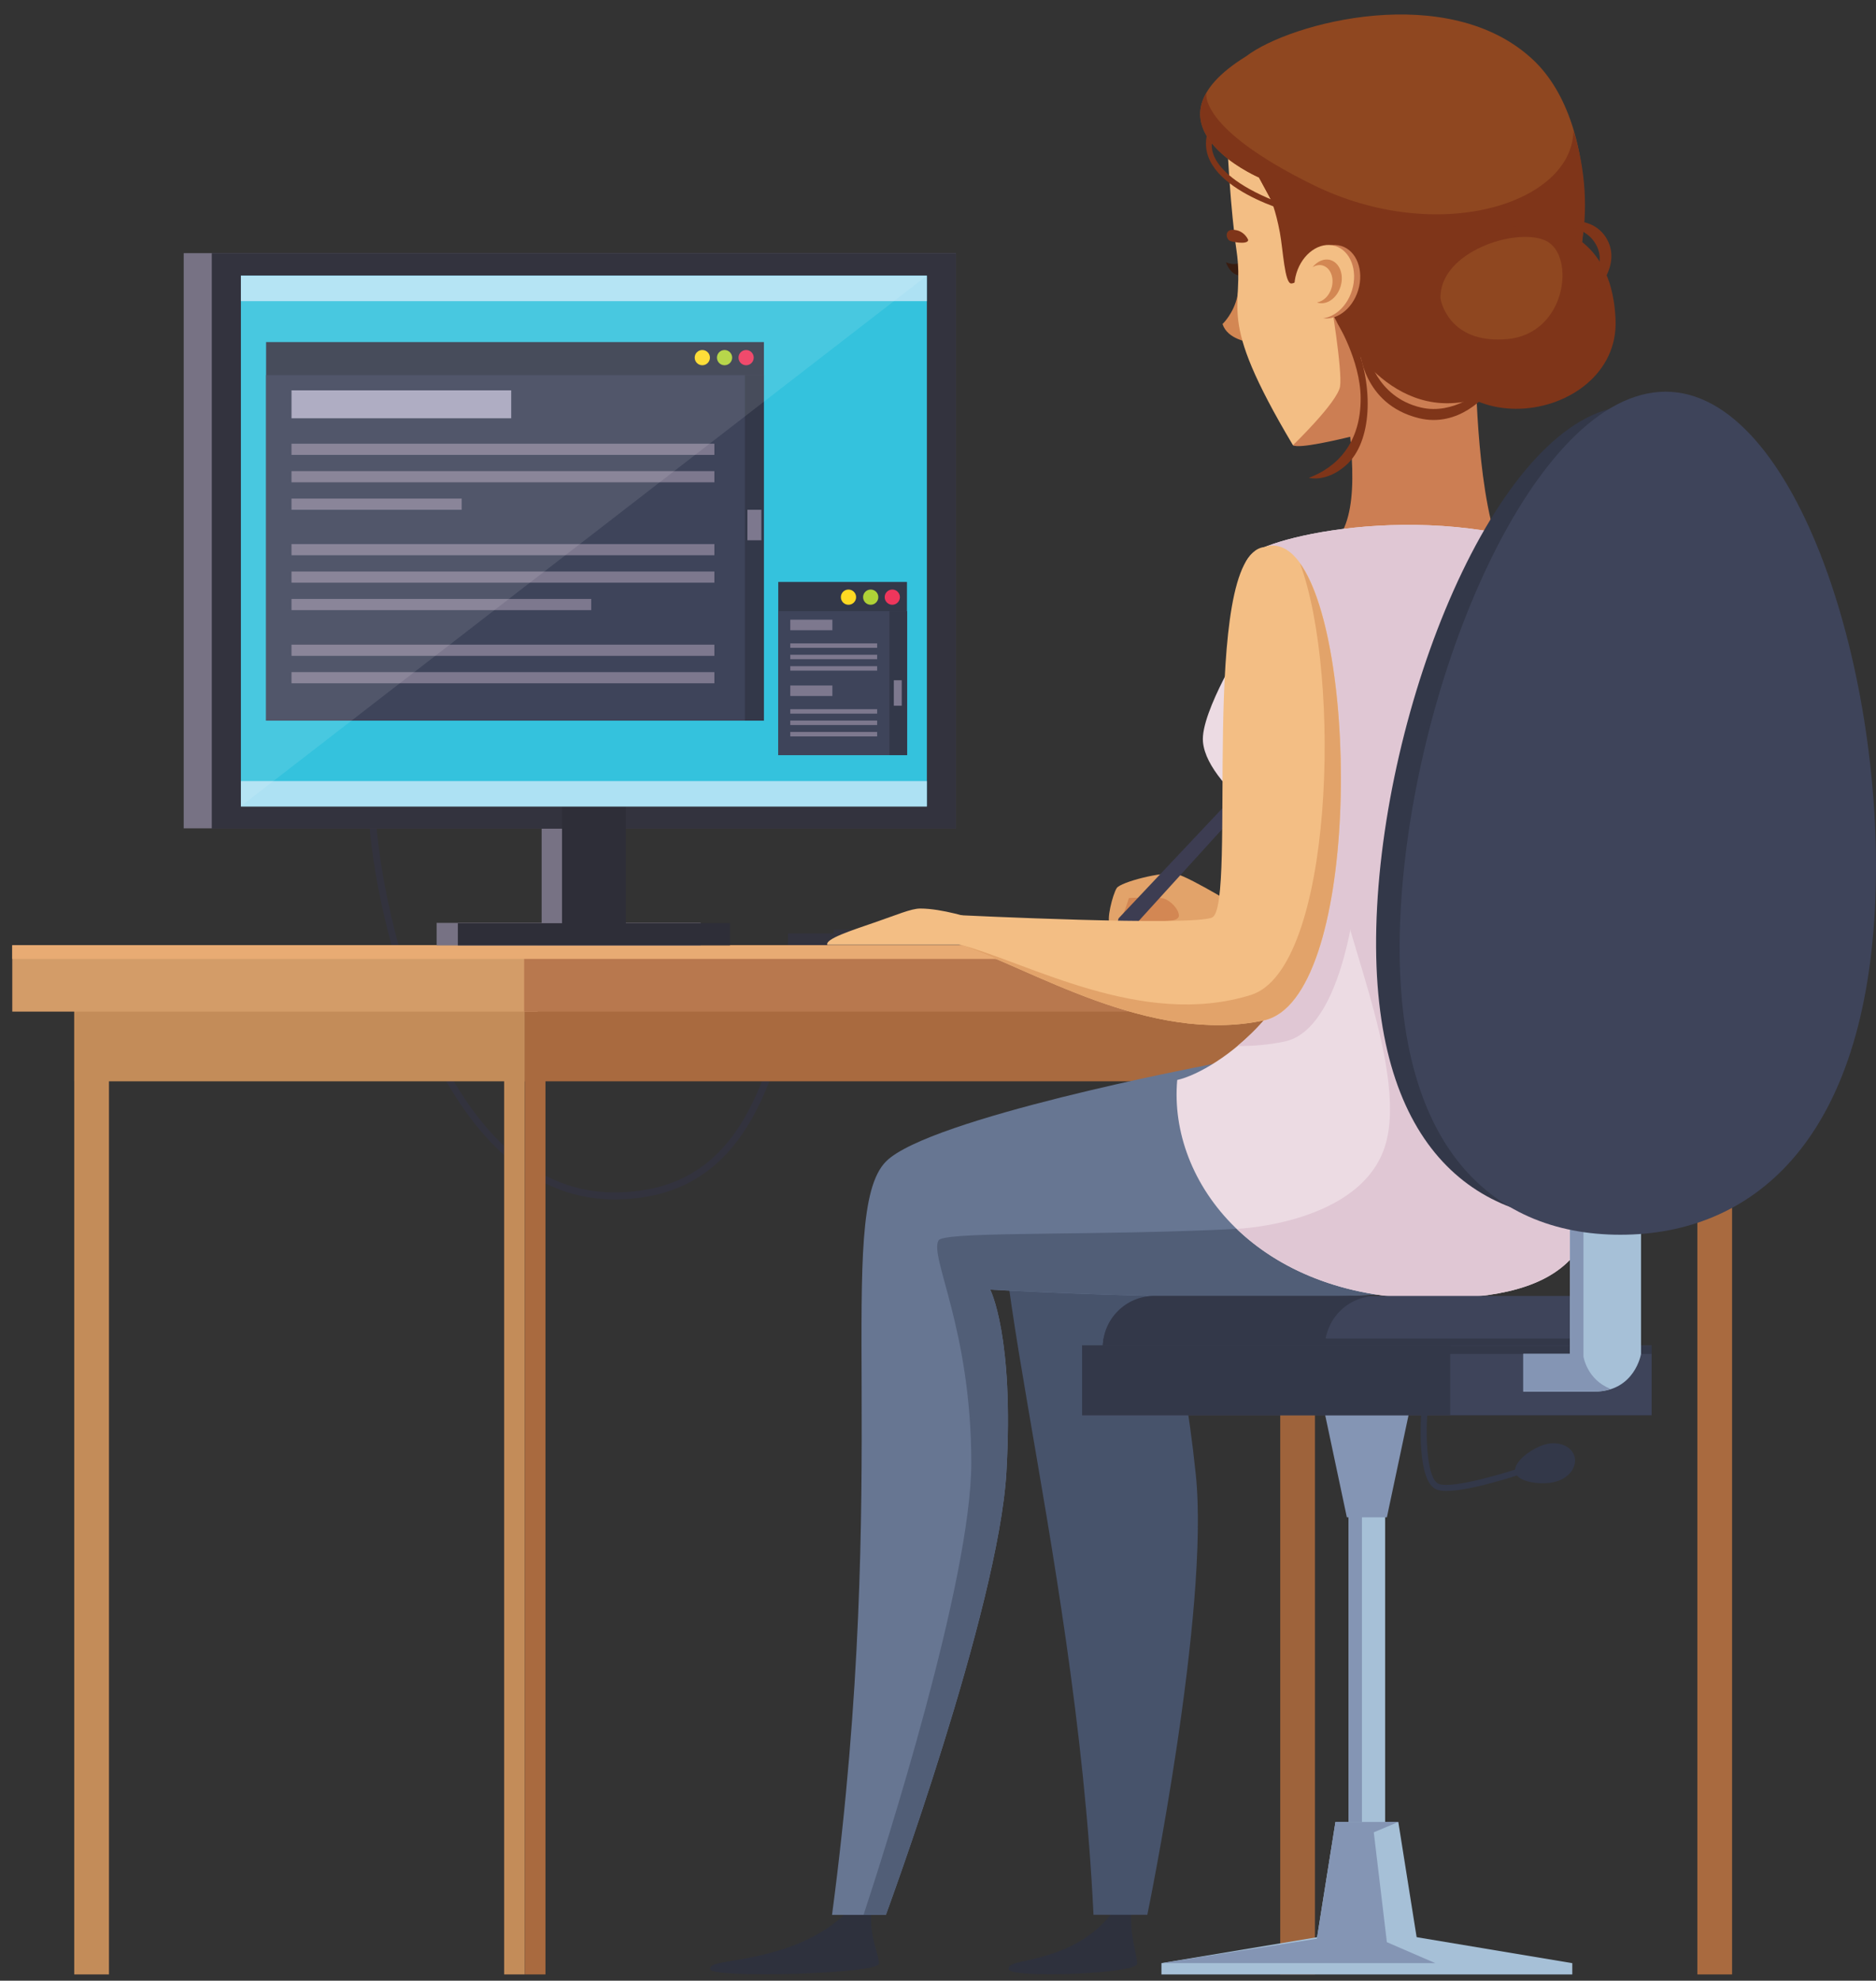
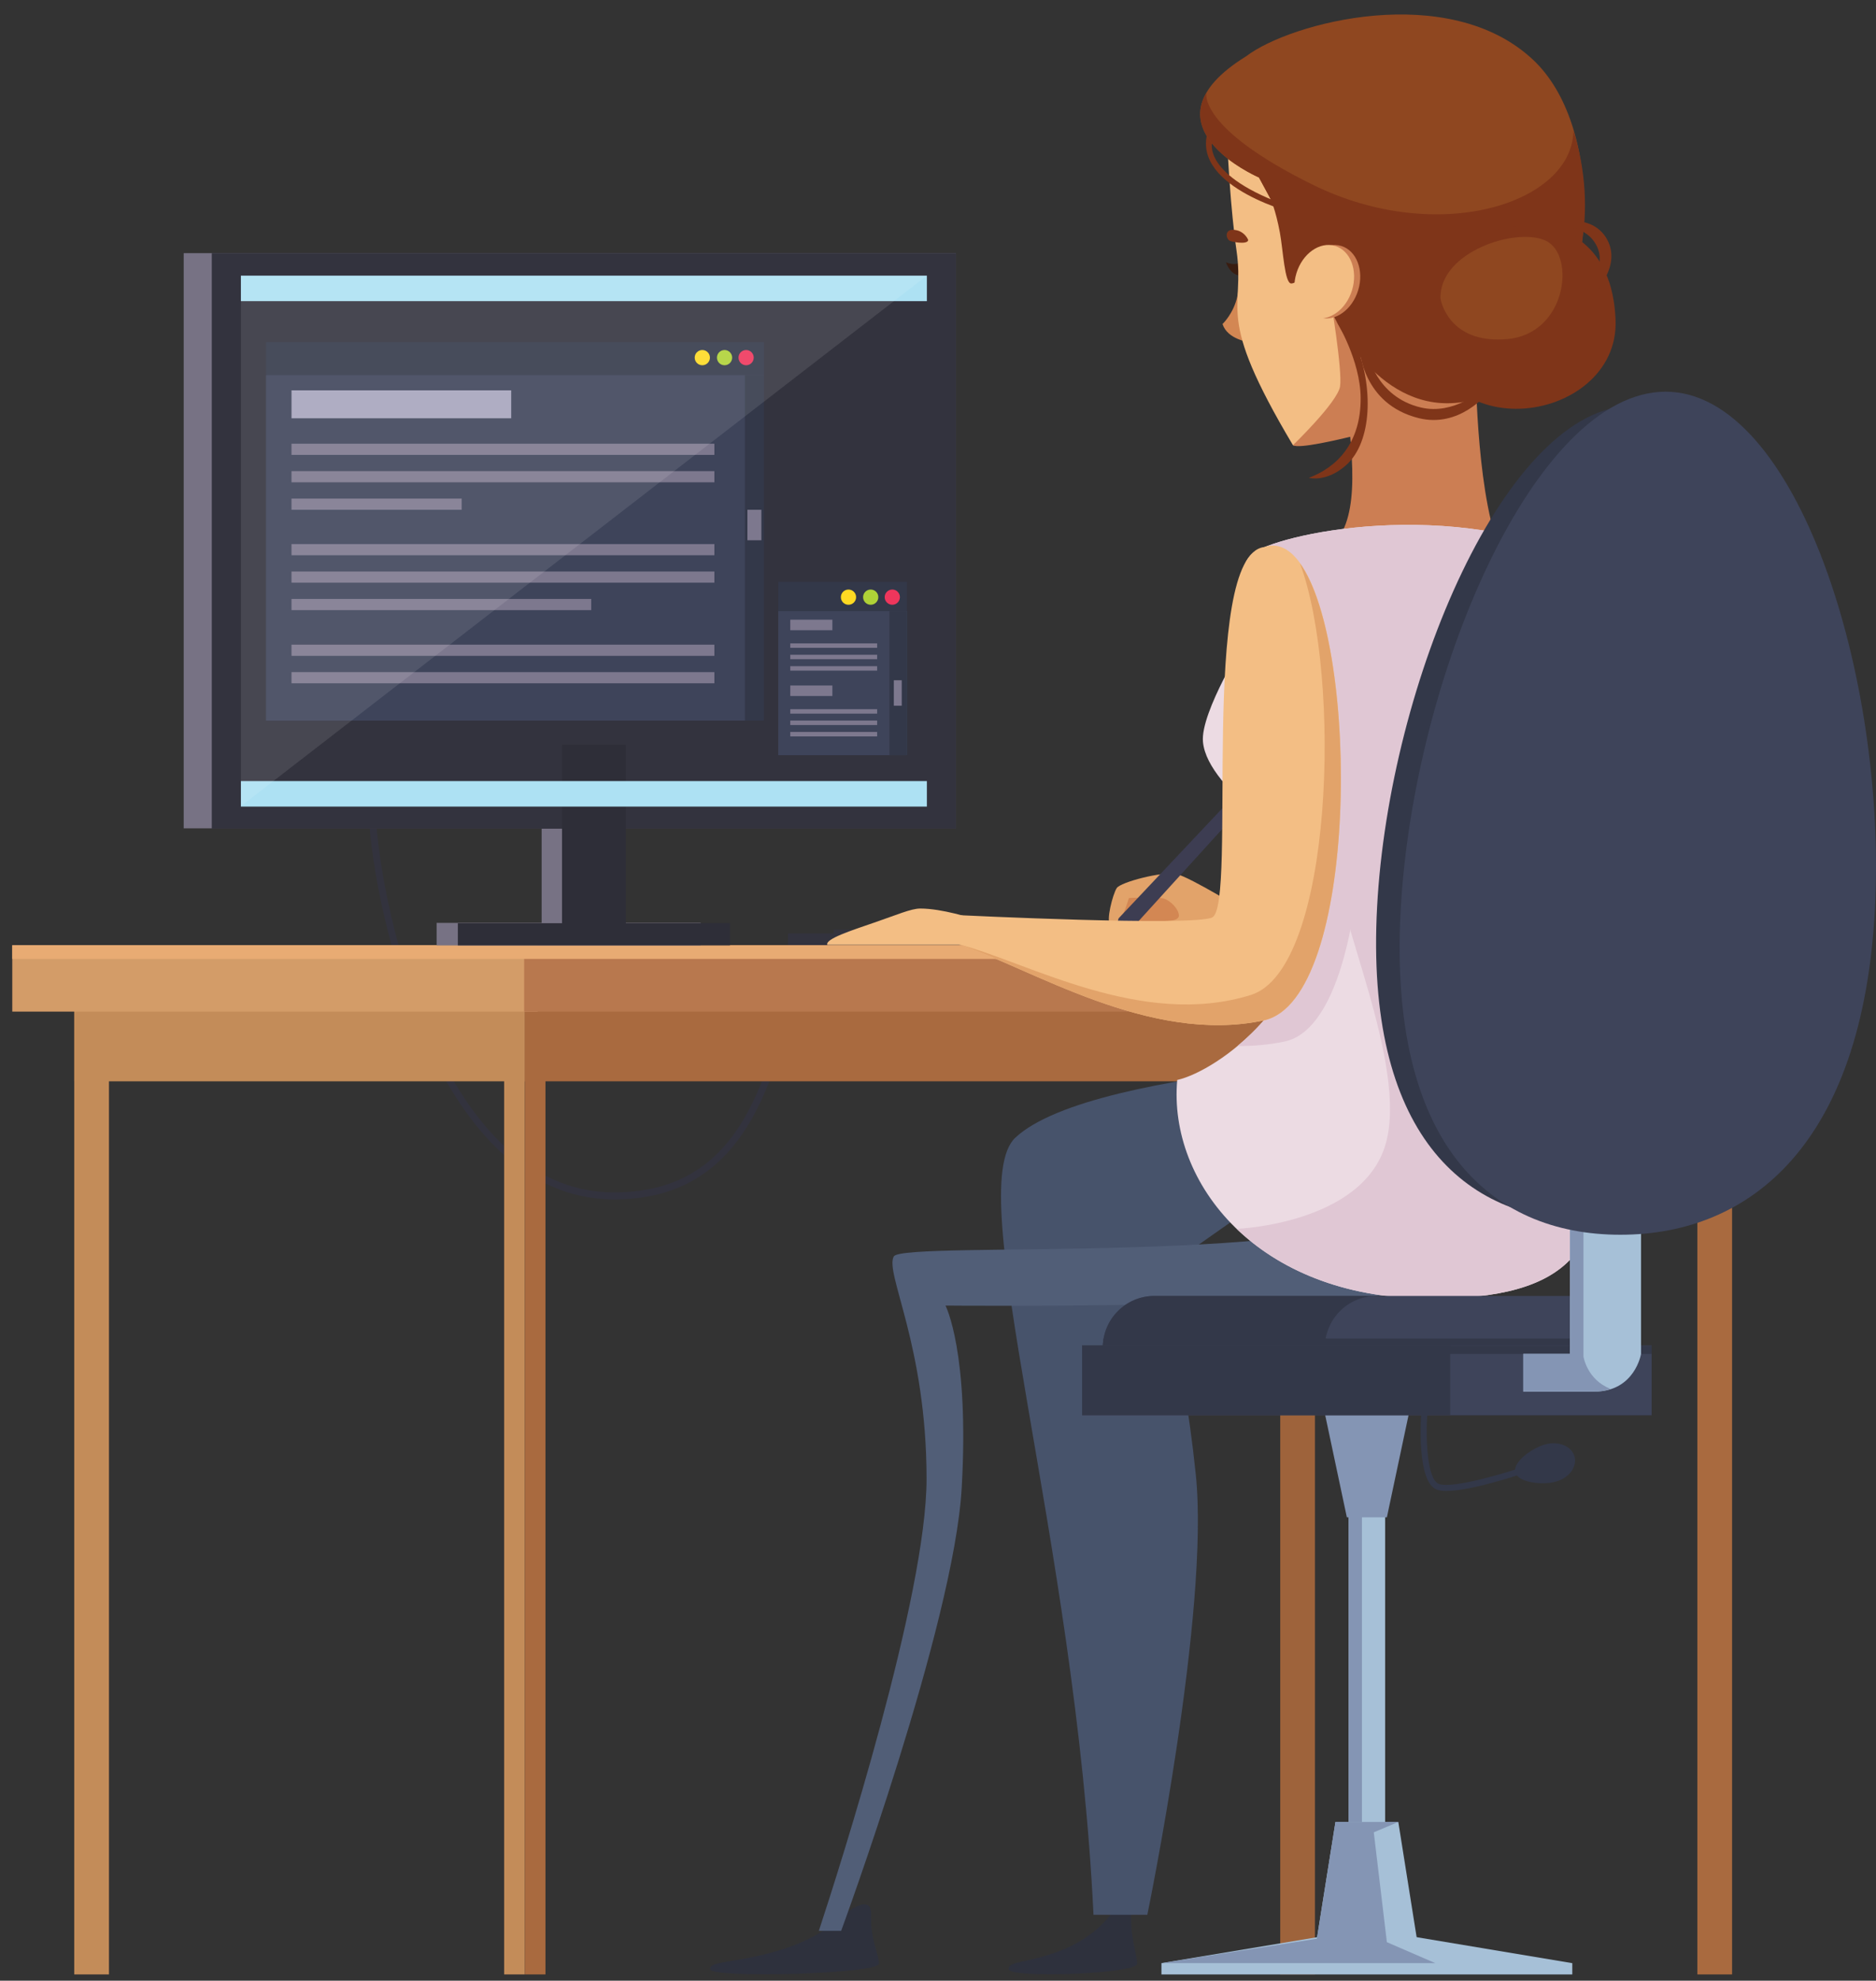
<svg xmlns="http://www.w3.org/2000/svg" version="1.1" id="Layer_1" x="0px" y="0px" width="78.108px" height="82.438px" viewBox="0 0 78.108 82.438" enable-background="new 0 0 78.108 82.438" xml:space="preserve">
  <rect x="0" y="0" width="78.108" height="82.438" fill="#333333" stroke="none" />
  <g>
    <path fill="#33333E" d="M25.569,49.921c-7.669,0-10.227-12.958-10.227-16.438c0-0.081,0.065-0.146,0.146-0.146   s0.146,0.065,0.146,0.146c0,3.418,2.483,16.145,9.934,16.145c4.832,0,6.023-3.93,6.98-7.087c0.585-1.93,1.047-3.454,2.224-3.528   c0.09,0.002,0.149,0.057,0.154,0.137c0.006,0.081-0.056,0.149-0.137,0.155c-0.974,0.062-1.409,1.5-1.962,3.321   C31.896,45.705,30.618,49.921,25.569,49.921z" />
    <g>
      <rect x="32.807" y="38.85" fill="#33333E" width="20.733" height="0.499" />
      <rect x="34.709" y="38.698" fill="#33333E" width="1.974" height="0.234" />
      <rect x="37.889" y="38.698" fill="#33333E" width="1.973" height="0.234" />
    </g>
    <g id="table_13_">
      <rect x="3.091" y="40.67" fill="#C38C59" width="1.446" height="41.507" />
      <rect x="70.67" y="40.67" fill="#A96A3F" width="1.446" height="41.507" />
      <rect x="20.99" y="40.67" fill="#C38C59" width="0.86" height="41.507" />
      <rect x="21.851" y="40.67" fill="#A96A3F" width="0.86" height="41.507" />
      <rect x="3.091" y="40.792" fill="#C38C59" width="18.76" height="4.213" />
      <rect x="53.303" y="40.67" fill="#9E633B" width="1.446" height="41.507" />
      <rect x="21.851" y="40.792" fill="#A96A3F" width="50.266" height="4.213" />
      <rect x="0.511" y="39.341" fill="#D39C68" width="21.876" height="2.763" />
      <rect x="21.823" y="39.341" fill="#B8784E" width="53.196" height="2.763" />
      <rect x="0.511" y="39.341" fill="#E8AB73" width="74.509" height="0.57" />
    </g>
    <g>
      <polygon fill="#777284" points="7.648,10.536 7.648,34.476 12.502,34.476 22.551,34.476 22.551,38.411 18.179,38.411     18.179,39.349 29.173,39.349 29.173,38.411 24.836,38.411 24.836,34.476 34.516,34.476 39.804,34.476 39.804,10.536   " />
      <g>
        <rect x="8.818" y="10.536" fill="#33333E" width="30.985" height="23.955" />
        <rect x="23.4" y="31" fill="#2E2E38" width="2.655" height="7.848" />
        <rect x="19.063" y="38.425" fill="#2E2E38" width="11.329" height="0.923" />
-         <rect x="10.03" y="11.473" fill="#34C2DD" width="28.561" height="22.08" />
        <rect x="10.03" y="32.509" fill="#ADE1F3" width="28.561" height="1.062" />
        <rect x="10.03" y="11.473" fill="#ADE1F3" width="28.561" height="1.061" />
        <g>
          <rect x="11.079" y="14.238" fill="#333849" width="20.727" height="15.756" />
          <rect x="11.079" y="15.612" fill="#3E445A" width="20.727" height="14.382" />
          <g>
            <circle fill="#EE365C" cx="31.065" cy="14.885" r="0.317" />
            <circle fill="#AFD137" cx="30.167" cy="14.885" r="0.317" />
            <circle fill="#FED923" cx="29.241" cy="14.885" r="0.317" />
          </g>
          <rect x="31.013" y="15.612" fill="#333849" width="0.793" height="14.382" />
          <g>
            <rect x="31.118" y="21.217" fill="#7D788E" width="0.582" height="1.269" />
            <rect x="12.137" y="16.247" fill="#A6A4BC" width="9.147" height="1.163" />
            <rect x="12.137" y="18.468" fill="#7D788E" width="17.606" height="0.465" />
            <rect x="12.137" y="19.609" fill="#7D788E" width="17.606" height="0.465" />
            <rect x="12.137" y="20.752" fill="#7D788E" width="7.085" height="0.465" />
            <rect x="12.137" y="22.645" fill="#7D788E" width="17.606" height="0.465" />
            <rect x="12.137" y="23.787" fill="#7D788E" width="17.606" height="0.465" />
            <rect x="12.137" y="26.832" fill="#7D788E" width="17.606" height="0.465" />
            <rect x="12.137" y="27.974" fill="#7D788E" width="17.606" height="0.465" />
            <rect x="12.137" y="24.929" fill="#7D788E" width="12.479" height="0.465" />
          </g>
        </g>
        <g>
          <rect x="32.403" y="24.221" fill="#333849" width="5.359" height="7.21" />
          <rect x="32.403" y="25.438" fill="#3E445A" width="5.359" height="5.993" />
          <rect x="37.032" y="25.438" fill="#333849" width="0.73" height="5.993" />
          <g>
            <circle fill="#EE365C" cx="37.151" cy="24.854" r="0.317" />
            <circle fill="#AFD137" cx="36.252" cy="24.854" r="0.317" />
            <circle fill="#FED923" cx="35.327" cy="24.854" r="0.317" />
          </g>
          <g>
            <rect x="32.903" y="25.792" fill="#7D788E" width="1.754" height="0.438" />
            <rect x="32.903" y="26.778" fill="#7D788E" width="3.617" height="0.185" />
            <rect x="32.903" y="27.252" fill="#7D788E" width="3.617" height="0.185" />
            <rect x="32.903" y="27.727" fill="#7D788E" width="3.617" height="0.185" />
            <rect x="32.903" y="28.531" fill="#7D788E" width="1.754" height="0.438" />
            <rect x="32.903" y="29.517" fill="#7D788E" width="3.617" height="0.185" />
            <rect x="32.903" y="29.991" fill="#7D788E" width="3.617" height="0.185" />
            <rect x="32.903" y="30.465" fill="#7D788E" width="3.617" height="0.185" />
            <rect x="37.215" y="28.313" fill="#7D788E" width="0.329" height="1.06" />
          </g>
        </g>
        <polygon opacity="0.1" fill="#FFFFFF" points="10.03,33.553 10.03,11.473 38.591,11.473    " />
      </g>
    </g>
    <g>
      <path fill="#2E313D" d="M46.236,79.697c0,0-0.646,0.923-2.042,1.476c-1.396,0.554-2.261,0.43-2.188,0.799    c0.073,0.37,5.354,0.185,5.34-0.246c-0.013-0.43-0.279-1.044-0.25-2.028C47.126,78.714,46.236,79.697,46.236,79.697z" />
      <path fill="#2E313D" d="M35.136,79.697c0,0-0.85,0.923-2.685,1.476c-1.836,0.554-2.972,0.43-2.876,0.799    c0.097,0.37,7.038,0.185,7.021-0.246c-0.018-0.43-0.367-1.044-0.329-2.028C36.306,78.714,35.136,79.697,35.136,79.697z" />
      <g id="wrist_left_pen_8_">
        <polygon fill="#D38753" points="46.772,36.99 49.025,36.873 49.735,38.32 48.107,38.682 46.887,38.452 46.485,38.085    " />
        <path fill="#E2A36A" d="M51.982,38.004c0,0-2.438-1.507-3.005-1.627c-0.567-0.12-2.315,0.335-2.48,0.583     c-0.165,0.248-0.464,1.397-0.265,1.523c0.198,0.126,0.472-0.098,0.769-1.106c0,0,1.162-0.067,1.453,0.022     s0.635,0.446,0.632,0.728c-0.003,0.282,2.837,0.429,2.837,0.429L51.982,38.004z" />
        <g>
          <polygon fill="#3D3D52" points="46.574,38.221 46.349,38.974 47.084,38.691 51.639,33.68 51.221,33.294     " />
          <ellipse transform="matrix(-0.736 -0.677 0.677 -0.736 66.698 92.9)" fill="#3D3D52" cx="51.478" cy="33.434" rx="0.172" ry="0.281" />
          <polygon fill="#3D3D52" points="46.262,39.027 46.306,39.068 46.476,38.917 46.398,38.845     " />
        </g>
        <path fill="#E2A36A" d="M49.086,38.126c-0.059,0.242-0.492,0.192-1.058,0.237c-0.407,0.033-0.991,0.184-1.018,0.327     c-0.058,0.306,0.511,0.399,1.065,0.354c0.709-0.059,0.686-0.142,1.119-0.081c0.867,0.121,2.128,0.237,2.72-0.253l0.048-0.521     C51.963,38.188,49.144,37.89,49.086,38.126z" />
      </g>
      <path fill="#D38753" d="M51.713,10.485c0,0-0.042,1.099-0.192,1.83c-0.151,0.731-0.621,1.171-0.621,1.171    c0.207,0.643,1.095,0.75,1.095,0.75L51.713,10.485z" />
      <path fill="#CC7E53" d="M55.377,22.776c1.198-0.997,1.021-3.361,0.653-6.251l5.408-1.462c0,0-0.005,5.079,0.95,7.674    C62.432,23.376,55.42,23.416,55.377,22.776z" />
      <path fill="#391D11" d="M51.72,10.897c-0.242,0.132-0.465,0.105-0.68,0.018c0.126,0.326,0.319,0.529,0.604,0.563L51.72,10.897z" />
      <path fill="#F3BE84" d="M53.251,2.588c0,0-1.843-0.123-2.136,3.694c0,0,0.115,2.414,0.369,4.158    c0.372,2.55-0.961,2.536,2.349,8.09c0,0,0.73,0.239,3.799-1.295L53.251,2.588z" />
      <path fill="#7F3519" d="M50.473,5.898c0,0-0.488,1.417,3.262,2.712l0.28,0.3c0,0-4.371-1.071-3.743-3.378    C50.899,3.224,50.473,5.898,50.473,5.898z" />
      <path fill="#CC7E53" d="M53.833,18.53c0,0,1.851-1.785,1.96-2.443s-0.405-3.722-0.405-3.722l4.497,4.826    C59.885,17.19,54.308,18.837,53.833,18.53z" />
      <path fill="#7F3519" d="M51.173,10.006c-0.151-0.128-0.184-0.538,0.322-0.421c0.201,0.046,0.38,0.193,0.472,0.395    c0.003,0.009,0.003,0.016,0.001,0.022C51.924,10.195,51.241,10.064,51.173,10.006z" />
      <path fill="#8F4720" d="M52.419,7.386c0,0-5.132-2.206-0.531-5.046c1.818-1.394,8.432-3.163,11.955,0.161    c2.833,2.673,2.857,9.383-0.163,13.075c-1.09,1.333-8.177-2.485-8.177-2.485L52.419,7.386z" />
      <path fill="#7F3519" d="M52.419,7.386c0,0,0.547,0.556,0.868,2.287c0.136,0.729,0.197,2.139,0.478,2.126    c0.452-0.02,0.653-1.082,0.986-1.544C54.751,10.255,53.636,6.413,52.419,7.386z" />
      <path fill="#7F3519" d="M54.643,7.682C49.86,5.32,50.229,3.87,50.229,3.856c-1.207,2.073,2.188,3.532,2.188,3.532l3.087,5.703    c0,0,1.745,3.97,5.106,3.678c1.747-0.152,2.283-1.032,3.069-1.973c2.235-2.675,2.86-6.041,1.833-9.354    C65.458,8.486,59.848,10.253,54.643,7.682z" />
      <ellipse transform="matrix(0.957 0.291 -0.291 0.957 5.797 -15.597)" fill="#CC7E53" cx="55.383" cy="11.71" rx="1.21" ry="1.556" />
      <ellipse transform="matrix(0.957 0.291 -0.291 0.957 5.786 -15.523)" fill="#F3BE84" cx="55.127" cy="11.71" rx="1.21" ry="1.556" />
-       <path fill="#D38753" d="M55.396,10.824c-0.265-0.081-0.547,0.05-0.747,0.296c0.135-0.077,0.283-0.112,0.426-0.069    c0.327,0.1,0.489,0.521,0.362,0.942c-0.099,0.326-0.342,0.55-0.599,0.591c0.008,0.003,0.013,0.011,0.021,0.013    c0.381,0.116,0.81-0.188,0.957-0.677C55.965,11.43,55.776,10.939,55.396,10.824z" />
      <path fill="#47536B" d="M45.528,79.697c-0.747-15.667-5.495-30.239-3.255-32.345c3.285-3.087,18.908-3.471,18.908-3.471    l-13.02,9.15c0,0,1.035,2.665,1.626,8.34c0.592,5.675-2.018,18.325-2.018,18.325H45.528z" />
-       <path fill="#677692" d="M34.642,79.697c2.46-18.501,0.077-29.187,2.251-31.36c1.794-1.794,13.232-3.979,13.232-3.979l3.251-0.697    l7.823,1.104c0,0,7.08,7.714,0.522,8.723s-20.494,0.188-20.494,0.188s0.999,1.928,0.674,7.603s-5.018,18.421-5.018,18.421H34.642z    " />
-       <path fill="#515E77" d="M61.722,53.486c0.821-0.127,1.428-0.358,1.862-0.666l-2.474-3.549c-3.301,2.808-21.645,1.674-22.034,2.356    c-0.39,0.682,1.364,3.703,1.364,9.257c0,4.878-3.607,16.143-4.485,18.813h0.929c0,0,4.692-12.746,5.018-18.421    s-0.674-7.603-0.674-7.603S55.164,54.495,61.722,53.486z" />
+       <path fill="#515E77" d="M61.722,53.486l-2.474-3.549c-3.301,2.808-21.645,1.674-22.034,2.356    c-0.39,0.682,1.364,3.703,1.364,9.257c0,4.878-3.607,16.143-4.485,18.813h0.929c0,0,4.692-12.746,5.018-18.421    s-0.674-7.603-0.674-7.603S55.164,54.495,61.722,53.486z" />
      <path fill="#F3BE84" d="M40.475,38.225c0,0-1.236-0.411-2.16-0.411c-0.385,0-0.992,0.27-1.91,0.583    c-0.97,0.332-2.06,0.687-1.96,0.928h5.763L40.475,38.225z" />
      <path fill="#ECDBE3" d="M54.581,37.059c0.326,4.484-3.863,7.505-5.567,7.891c-0.382,4.302,3.358,9.04,10.4,9.098    c6.114,0.05,7.623-2.192,6.986-7.1c-0.527-4.06-3.096-9.091-3.1-10.521c-0.007-2.466,0.983-2.785,2.38-6.798    c1.401-4.029,0.788-6.131,0.788-6.131c-6.083-2.931-13.428-1.232-14.345-0.438c-0.916,0.795-0.218,3.502-0.218,3.502    s-1.938,3.084-1.819,4.317C50.286,32.974,54.441,35.138,54.581,37.059z" />
      <path fill="#E0C7D4" d="M66.469,23.499c-6.083-2.931-13.428-1.232-14.345-0.438c-0.022,0.02-0.032,0.052-0.053,0.074    c1.299,3.87,3.685,11.22,3.573,12.697c-0.151,2.025,3.017,8.487,2.043,11.801c-0.972,3.304-6.165,3.513-6.194,3.514    c1.769,1.698,4.439,2.873,7.921,2.901c6.114,0.05,7.623-2.192,6.986-7.1c-0.527-4.06-3.096-9.091-3.1-10.521    c-0.007-2.466,0.983-2.785,2.38-6.798C67.082,25.601,66.469,23.499,66.469,23.499z" />
      <path fill="#E0C7D4" d="M51.521,43.537c0.659,0.004,1.32-0.051,1.977-0.191c4.634-0.997,3.904-20.998,0.013-19.7    c-1.638,0.207-1.712,5.493-1.732,9.82c1.241,1.239,2.721,2.458,2.804,3.593C54.789,39.913,53.167,42.171,51.521,43.537z" />
      <path fill="#F3BE84" d="M52.633,22.769c3.892-1.298,4.621,18.703-0.013,19.7c-4.75,1.021-9.723-2.184-12.712-3.17v-1.21    c0,0,9.828,0.48,10.568,0.093C51.522,37.633,49.897,23.115,52.633,22.769z" />
      <path fill="#E2A36A" d="M54.125,23.446c1.747,4.693,1.394,16.895-2.044,17.965c-4.549,1.417-9.311-1.374-12.173-2.112l0,0    c2.989,0.986,7.962,4.191,12.712,3.17C56.578,41.617,56.621,26.912,54.125,23.446z" />
      <path fill="#7F3519" d="M59.273,12.706c0.051-3.401,7.741-5.629,7.992,0.607C67.443,17.741,59.18,18.95,59.273,12.706z" />
      <path fill="#8F4720" d="M59.977,12.432c-0.072-1.937,3.143-2.996,4.385-2.412c1.243,0.585,0.878,3.874-1.607,4.093    C60.27,14.333,59.977,12.432,59.977,12.432z" />
      <path fill="#7F3519" d="M55.653,13.391c0,0,0.988,1.604,0.998,3.171c0.013,1.876-0.986,2.887-2.155,3.325    c0,0,0.713,0.204,1.534-0.512c1.133-0.987,1.133-3.325,0.438-5.006L55.653,13.391z" />
      <path fill="#7F3519" d="M56.944,14.698c0,0,0.329,1.827,2.229,2.266c1.364,0.315,2.521-0.731,2.521-0.731l0.22,0.146    c0,0-1.145,1.45-2.851,1.023c-2.342-0.586-2.448-2.85-2.448-2.85L56.944,14.698z" />
      <path fill="#7F3519" d="M65.02,9.436c0,0,1.023-0.073,1.462,0.804s-0.438,1.754-0.438,1.754l0.195,0.348    c0,0,1.335-1.202,0.663-2.395c-0.566-1.004-1.897-0.733-1.897-0.733L65.02,9.436z" />
    </g>
    <g id="chair_7_">
      <rect x="56.149" y="57.1" fill="#A6C0D7" width="1.521" height="23.735" />
      <rect x="56.149" y="57.1" fill="#8495B4" width="0.556" height="23.735" />
      <polygon fill="#8495B4" points="57.743,63.153 58.952,57.454 54.868,57.454 56.077,63.153   " />
      <polygon fill="#A6C0D7" points="48.357,82.177 65.463,82.177 65.463,81.708 58.592,80.562 55.229,80.562 48.357,81.708   " />
      <polygon fill="#A6C0D7" points="54.828,80.691 58.992,80.691 58.219,75.832 55.602,75.832   " />
      <polygon fill="#8495B4" points="58.219,75.832 55.602,75.832 54.828,80.691 48.357,81.708 59.761,81.708 57.743,80.835     57.198,76.263   " />
      <path fill="#3E445A" d="M45.915,56.088h21.99l0,0c0-1.188-0.963-2.15-2.15-2.15H48.065C46.878,53.938,45.915,54.9,45.915,56.088    L45.915,56.088z" />
      <path fill="#333849" d="M48.065,53.938h9.248c-1.188,0-2.15,0.963-2.15,2.15h-9.248C45.915,54.9,46.878,53.938,48.065,53.938z" />
      <path fill="#333849" d="M67.871,55.712c0.021,0.122,0.034,0.248,0.034,0.376h-21.99c0-0.128,0.013-0.254,0.034-0.376H67.871z" />
      <rect x="45.055" y="56.002" fill="#3E445A" width="23.711" height="2.903" />
      <rect x="45.055" y="56.002" fill="#333849" width="15.323" height="2.903" />
      <rect x="45.055" y="56.002" fill="#333849" width="23.711" height="0.35" />
      <path fill="#333849" d="M60.228,62.055c-0.162,0-0.3-0.017-0.403-0.055c-0.842-0.307-0.669-2.93-0.646-3.228    c0.005-0.066,0.061-0.117,0.126-0.117c0.003,0,0.006,0,0.01,0.001c0.069,0.005,0.122,0.065,0.116,0.136    c-0.079,1.052-0.019,2.788,0.479,2.97c0.603,0.214,2.888-0.485,3.719-0.775c0.067-0.022,0.139,0.014,0.162,0.078    c0.022,0.066-0.013,0.139-0.078,0.162C63.439,61.321,61.304,62.055,60.228,62.055z" />
      <path fill="#333849" d="M64.35,60.113c-0.555,0.146-1.374,0.736-1.26,1.166c0.113,0.431,1.117,0.539,1.672,0.393    c0.554-0.146,0.91-0.614,0.797-1.045C65.444,60.197,64.903,59.967,64.35,60.113z" />
      <path fill="#A6C0D7" d="M63.421,57.92c0,0,1.266,0,2.958,0s1.946-1.568,1.946-1.568v-6.655h-2.958v6.655h-1.946V57.92z" />
      <path fill="#8495B4" d="M65.367,49.696v6.655h-1.946v1.568c0,0,1.266,0,2.958,0c0.265,0,0.482-0.047,0.681-0.111    c-0.99-0.382-1.132-1.351-1.132-1.351v-6.762H65.367z" />
      <g>
        <path fill="#333849" d="M57.336,37.745c-0.503,9.367,3.571,13.063,8.842,13.063s9.741-3.695,10.244-13.063     s-3.153-20.858-8.424-20.858S57.838,28.378,57.336,37.745z" />
        <path fill="#3E445A" d="M58.318,37.879c-0.521,9.689,3.694,13.512,9.146,13.512c5.451,0,10.076-3.822,10.596-13.512     c0.521-9.689-3.262-21.576-8.713-21.576C63.896,16.303,58.838,28.189,58.318,37.879z" />
      </g>
    </g>
  </g>
</svg>